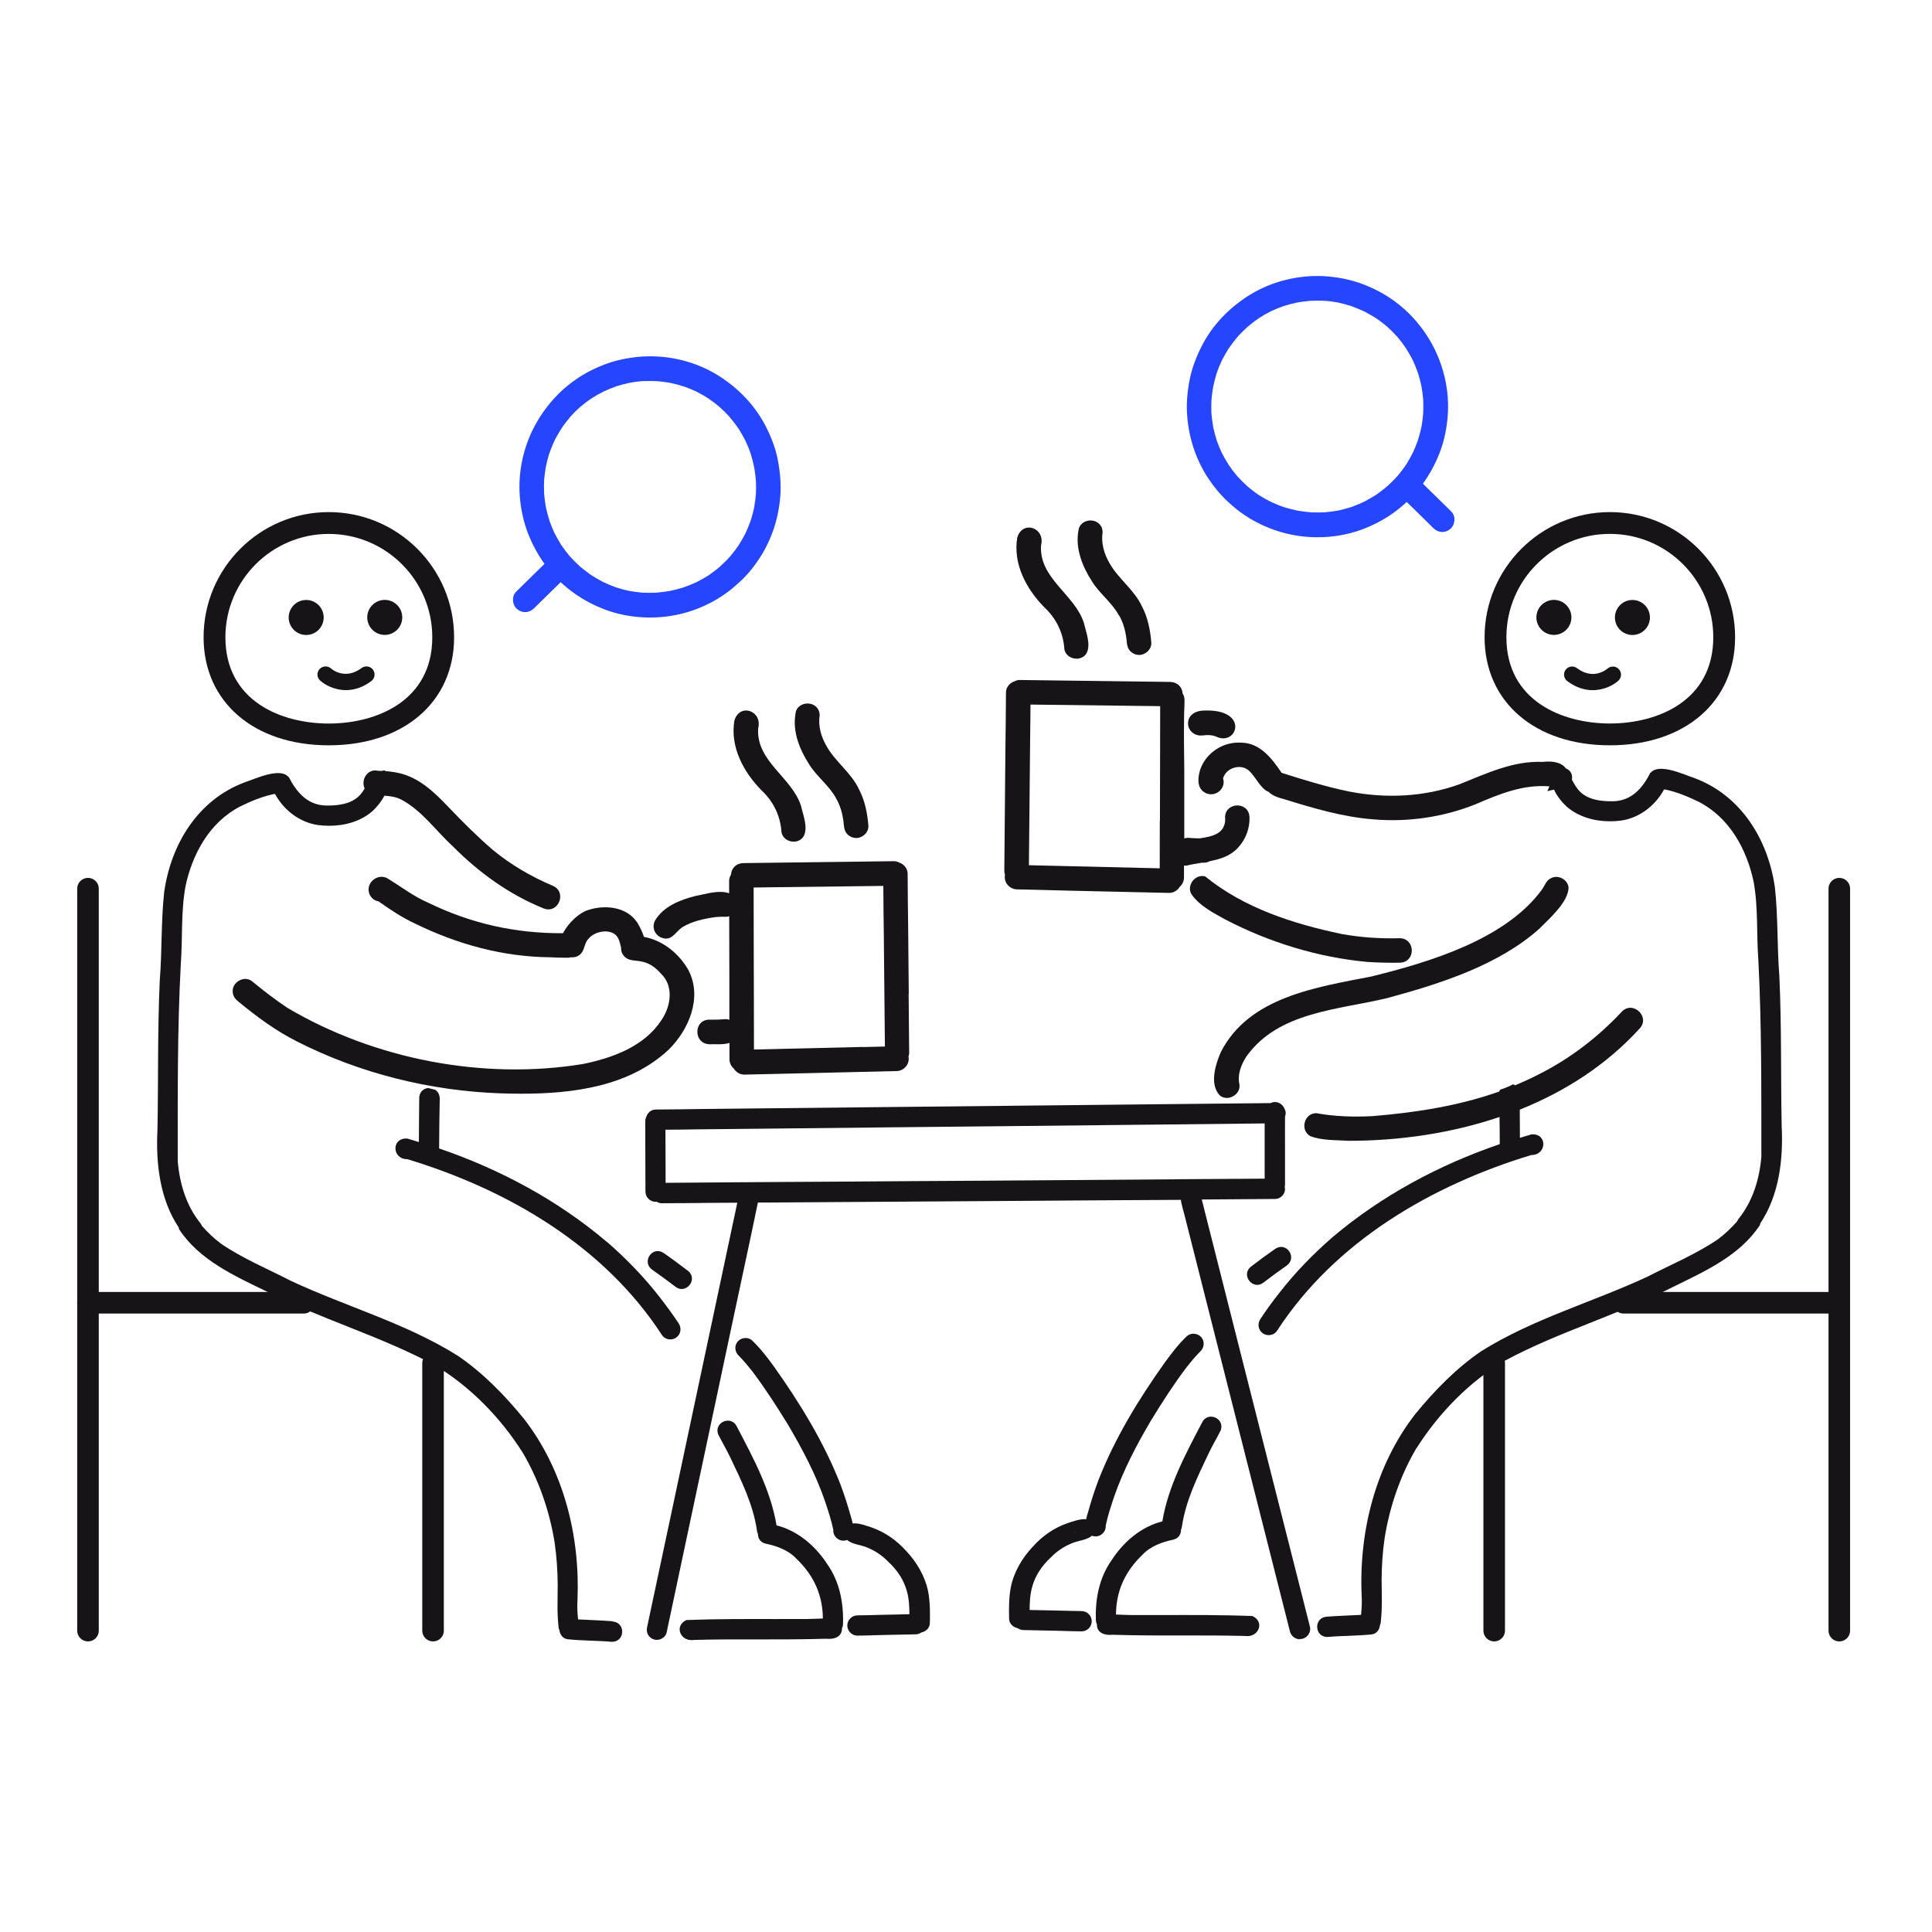
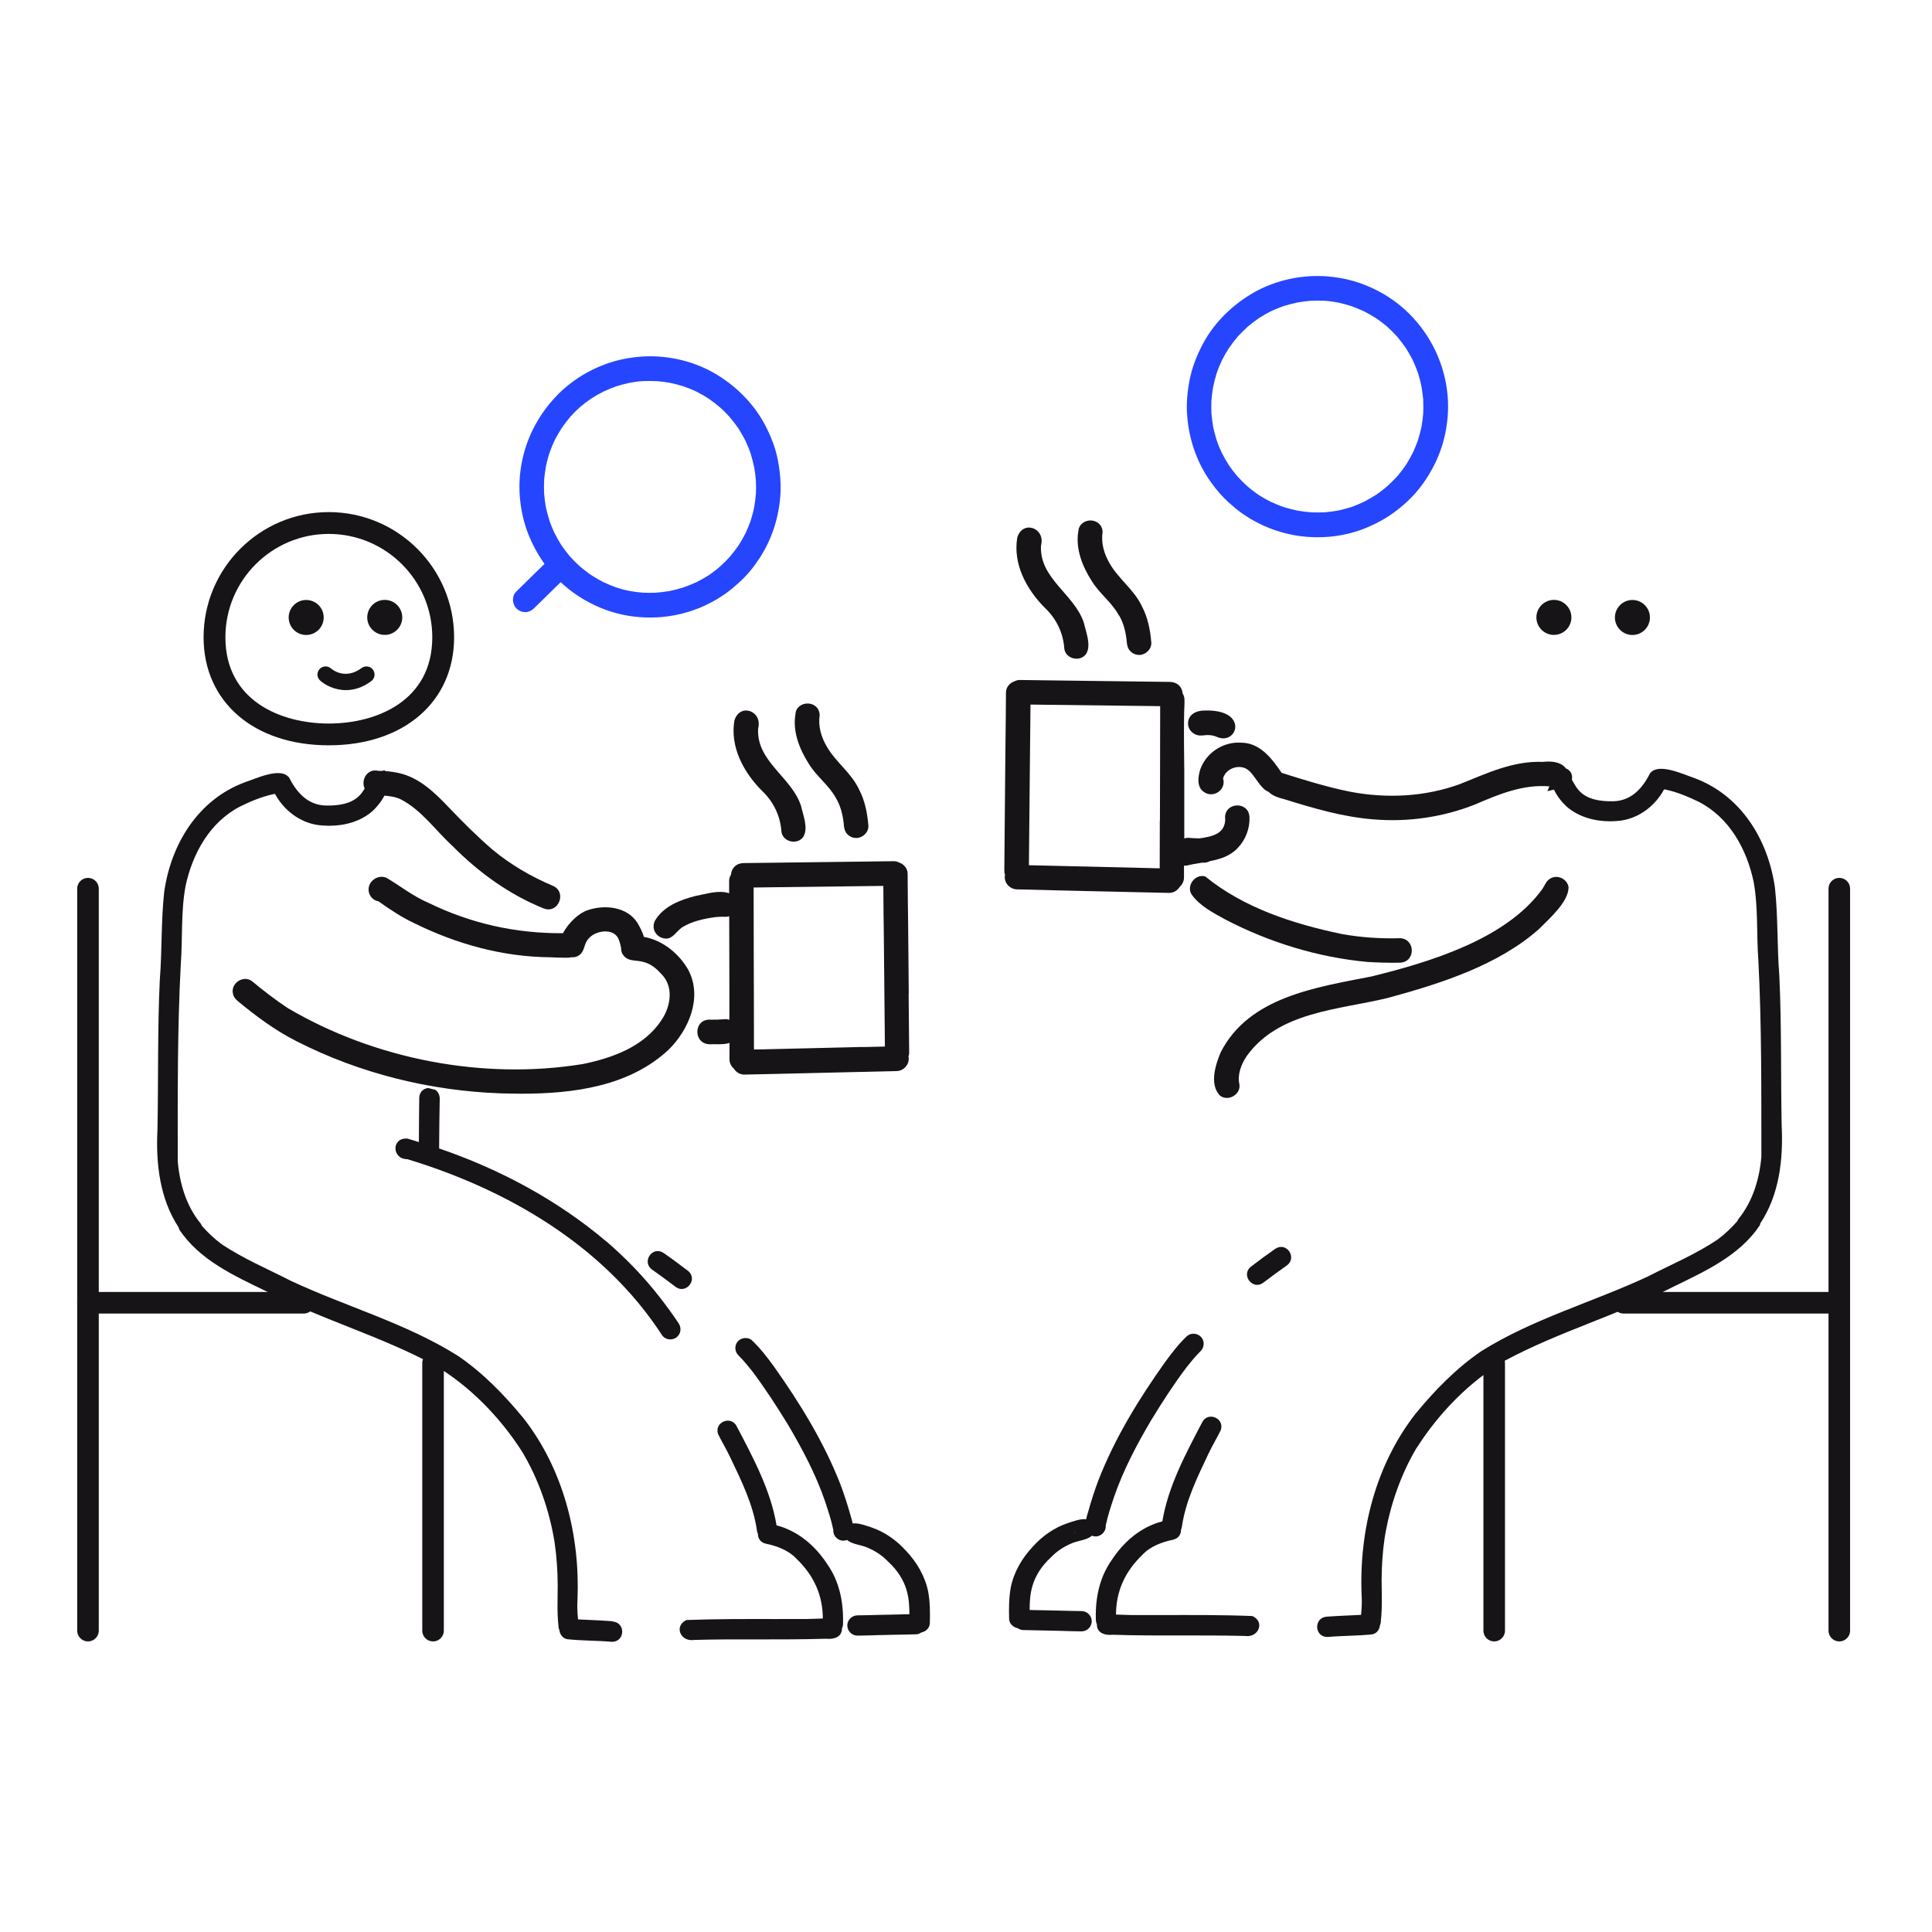
<svg xmlns="http://www.w3.org/2000/svg" fill="none" height="48" viewBox="0 0 48 48" width="48">
  <clipPath id="a">
    <path d="m0 0h48v48h-48z" />
  </clipPath>
  <g clip-path="url(#a)">
    <path d="m13.864 9.796c.156-.156.33-.296.516-.418.232-.15.478-.268.74-.358.277-.094.564-.144.855-.163.649-.036 1.316.126 1.869.472.495.309.919.746 1.183 1.267.133.262.242.54.298.832.056.294.084.592.062.892-.041.551-.214 1.085-.516 1.548-.144.221-.313.429-.51.605-.047.043-.096.086-.144.126-.006.006-.013.013-.021.019-.03.024-.058.047-.088.069-.021.015-.043.032-.064.047-.006.004-.011.009-.017.013-.051.036-.103.071-.157.103-.006.004-.011.006-.017.011-.006.004-.013.009-.019.013-.004.002-.009.004-.013.009-.006.004-.013.006-.021.011-.36.212-.759.354-1.173.414-.566.081-1.157.019-1.687-.199-.27-.111-.527-.255-.759-.433-.24-.184-.461-.401-.639-.647-.174-.24-.313-.495-.422-.772-.103-.266-.167-.546-.197-.83-.064-.592.047-1.202.306-1.736.161-.33.375-.632.634-.892zm.3.566c-.077.092-.15.186-.216.285-.056.088-.107.178-.157.27-.056.116-.103.234-.146.354-.032.103-.058.206-.081.311-.019.111-.034.221-.045.334-.006.118-.006.236 0 .354.009.112.024.221.043.332.026.116.056.229.092.343.034.096.073.191.116.285.051.103.109.204.169.302.066.099.139.193.214.285.084.092.169.178.262.262.084.069.169.135.257.199.103.066.206.126.313.182.101.047.201.09.306.129.114.036.227.069.343.092.107.019.214.034.324.043.111.006.221.006.332.002.118-.009.234-.024.349-.043.111-.024.219-.051.328-.084.116-.041.229-.086.341-.137.103-.051.202-.109.298-.169.021-.015.043-.03.064-.045.071-.051.137-.103.204-.159.092-.084.18-.169.264-.262.073-.088.144-.178.208-.272.064-.099.122-.201.176-.306.045-.099.086-.197.124-.3.036-.112.067-.223.09-.337.021-.116.036-.231.045-.347.004-.103.006-.204 0-.306-.009-.114-.021-.225-.041-.339-.024-.116-.054-.231-.088-.345-.038-.114-.084-.223-.135-.332-.049-.094-.101-.186-.157-.277-.075-.111-.156-.216-.244-.319-.075-.082-.152-.159-.234-.232-.088-.075-.18-.144-.274-.21-.101-.066-.206-.124-.313-.18-.101-.047-.202-.088-.307-.124-.114-.036-.227-.066-.343-.09-.105-.019-.21-.032-.315-.041-.111-.006-.221-.006-.332-.002 0 0-.013 0-.024 0-.111.006-.229.024-.345.045-.107.024-.21.051-.315.084-.111.039-.219.084-.324.133-.103.051-.202.109-.3.171-.096.066-.191.137-.281.214-.088.079-.171.163-.251.251z" fill="#2545ff" />
    <path d="m12.824 14.7c.283-.281.57-.559.855-.838.058-.058.129-.094.21-.099.079-.004.159.026.219.079.118.107.137.313.019.429-.285.281-.572.557-.855.838-.058.058-.129.094-.21.099-.079.004-.159-.026-.219-.079-.118-.107-.137-.313-.019-.429z" fill="#2545ff" />
    <path d="m35.653 8.696c.259.534.371 1.145.306 1.736-.03.283-.092.564-.197.83-.107.277-.249.532-.422.772-.178.246-.399.463-.639.647-.232.18-.489.322-.759.433-.529.219-1.121.281-1.687.199-.414-.06-.812-.204-1.173-.414-.006-.004-.015-.006-.021-.011-.004-.002-.009-.004-.013-.009-.006-.004-.013-.009-.019-.013-.006-.004-.011-.006-.017-.011-.054-.032-.105-.069-.157-.103-.006-.004-.011-.009-.017-.013-.021-.015-.043-.03-.064-.047-.03-.024-.06-.045-.088-.069-.006-.006-.015-.013-.021-.019-.049-.041-.097-.084-.144-.126-.195-.178-.364-.386-.51-.605-.302-.463-.476-.999-.516-1.548-.024-.3.004-.596.062-.892.056-.289.165-.568.298-.832.264-.523.688-.958 1.183-1.267.553-.345 1.22-.508 1.869-.472.291.019.579.069.855.163.262.09.508.208.74.358.186.12.36.261.516.418.259.259.474.562.634.892zm-1.185-.577c-.09-.077-.184-.148-.281-.214-.097-.062-.197-.118-.3-.171-.107-.049-.214-.092-.324-.133-.105-.032-.208-.06-.315-.084-.116-.021-.234-.039-.345-.045-.011 0-.021 0-.024 0-.112-.004-.221-.004-.332.002-.105.009-.21.024-.315.041-.116.024-.229.056-.343.09-.103.036-.206.079-.306.124-.107.054-.212.114-.313.18-.094.066-.186.135-.274.21-.081.075-.159.152-.234.231-.088.103-.167.208-.244.319-.056.09-.107.182-.157.277-.051.109-.097.219-.135.332-.034.114-.064.227-.088.345-.019.111-.032.225-.041.339-.004.103-.002.204 0 .306.011.118.026.232.045.347.026.114.056.227.09.337.036.103.077.202.124.3.054.105.112.208.176.307.064.094.133.184.208.272.084.092.172.18.264.262.067.056.135.109.204.159l.064.045c.097.062.195.118.298.169.111.051.225.099.341.137.109.032.216.06.328.084.116.019.232.034.349.043.112.004.221.002.332-.002.109-.011.216-.024.324-.043.116-.026.229-.056.343-.092.105-.039.206-.082.306-.129.107-.056.212-.118.313-.182.088-.062.174-.129.257-.199.092-.084.178-.169.262-.261.075-.092.148-.186.214-.285.062-.099.118-.199.169-.302.043-.094.081-.189.116-.285.036-.114.066-.225.092-.343.019-.109.034-.221.043-.332.006-.118.004-.236 0-.354-.011-.111-.026-.223-.045-.334-.024-.105-.049-.208-.081-.311-.043-.12-.09-.238-.146-.354-.049-.092-.101-.182-.156-.27-.067-.099-.139-.193-.216-.285-.079-.088-.163-.171-.251-.251z" fill="#2545ff" />
-     <path d="m36.037 13.137c-.06.054-.139.084-.219.079-.084-.004-.152-.041-.21-.099-.283-.281-.57-.559-.855-.838-.118-.116-.099-.322.019-.429.06-.054.139-.084.219-.079.084.004.152.041.21.099.285.281.572.557.855.838.118.118.099.322-.019.429z" fill="#2545ff" />
    <path d="m7.607 15.776c.24 0 .435-.195.435-.435s-.195-.435-.435-.435c-.24 0-.435.195-.435.435s.195.435.435.435z" fill="#171417" />
    <path d="m9.559 15.774c.24 0 .435-.195.435-.435 0-.24-.195-.435-.435-.435s-.435.195-.435.435c0 .24.195.435.435.435z" fill="#171417" />
    <path d="m7.956 16.91c.12.107.354.236.639.236.193 0 .412-.06.63-.225.09-.066.107-.193.041-.283-.066-.09-.193-.107-.283-.041-.401.3-.722.043-.759.011-.081-.073-.21-.067-.285.015-.075.084-.069.21.015.285z" fill="#171417" />
    <path d="m5.058 15.833c0 1.605 1.25 2.684 3.11 2.684 1.86 0 3.114-1.078 3.114-2.684 0-1.715-1.397-3.11-3.114-3.11s-3.11 1.395-3.11 3.11zm3.11-2.568c1.419 0 2.572 1.153 2.572 2.568 0 1.582-1.387 2.143-2.572 2.143-1.185 0-2.568-.561-2.568-2.143 0-1.417 1.153-2.568 2.568-2.568z" fill="#171417" />
    <path d="m40.557 15.776c.24 0 .435-.195.435-.435s-.195-.435-.435-.435-.435.195-.435.435.195.435.435.435z" fill="#171417" />
    <path d="m38.606 15.774c.24 0 .435-.195.435-.435 0-.24-.195-.435-.435-.435-.24 0-.435.195-.435.435 0 .24.195.435.435.435z" fill="#171417" />
-     <path d="m38.898 16.639c-.066.09-.049.216.041.283.221.165.437.225.63.225.285 0 .519-.126.639-.236.081-.075.088-.199.015-.283-.073-.084-.202-.09-.285-.017-.036.03-.356.291-.759-.011-.09-.067-.216-.049-.283.041z" fill="#171417" />
-     <path d="m39.998 18.517c1.861 0 3.11-1.078 3.11-2.684 0-1.715-1.395-3.11-3.11-3.11-1.715 0-3.114 1.395-3.114 3.11 0 1.605 1.252 2.684 3.114 2.684zm0-5.253c1.417 0 2.568 1.153 2.568 2.568 0 1.582-1.385 2.143-2.568 2.143-1.183 0-2.572-.562-2.572-2.143 0-1.417 1.153-2.568 2.572-2.568z" fill="#171417" />
    <path d="m35.196 35.975c.551-.868 1.318-1.657 2.203-2.175 1.34-.718 2.814-1.134 4.165-1.826.793-.388 1.657-.776 2.16-1.535.006-.015.004-.03.009-.043.472-.707.574-1.591.532-2.429-.024-1.243 0-2.486-.058-3.727-.058-.727-.03-1.46-.109-2.184-.167-1.194-.842-2.298-2.008-2.728-.251-.082-.857-.373-1.074-.137-.006.004-.013.006-.017.013-.186.373-.463.69-.911.703-.59.013-.808-.174-.932-.36-.041-.062-.071-.122-.103-.176.024-.112-.024-.232-.15-.281-.082-.116-.262-.197-.575-.161-.733-.03-1.397.287-2.06.553-.872.317-1.826.362-2.735.186-.315-.062-.624-.146-.932-.234-.242-.071-.482-.144-.722-.221-.013-.006-.028-.011-.041-.015 0 0 0 0 0-.002-.236-.351-.536-.742-.999-.744-.442-.032-.87.246-1.018.662-.056.178-.094.431.082.557.236.178.572-.047.484-.332.071-.261.435-.377.639-.195.165.141.294.461.493.529.088.097.249.148.399.186.722.225 1.458.442 2.216.499.853.071 1.719-.056 2.514-.371.592-.255 1.192-.504 1.848-.45-.017.041-.036.079-.051.12.051-.015.109-.026.165-.039.071.165.21.328.311.42.294.257.69.367 1.078.367.092 0 .182-.006.272-.017.457-.064.855-.371 1.072-.774.011 0 .021 0 .034.002.289.062.566.178.83.306.759.39 1.19 1.175 1.361 1.983.118.643.069 1.301.118 1.95.084 1.627.073 3.258.075 4.885-.047.551-.214 1.106-.566 1.541-.015.019-.026.041-.034.062-.148.165-.306.319-.484.45-.54.366-1.149.619-1.728.917-1.37.641-2.859 1.052-4.147 1.86-.626.427-1.16.977-1.638 1.56-.986 1.267-1.4 2.904-1.335 4.493.011.163.004.326-.013.487v.011c-.285.015-.57.024-.855.045-.328.026-.306.504.015.504h.009c.366-.032.735-.026 1.099-.064.118-.017.189-.116.199-.221.015-.034.026-.071.024-.111.038-.337.021-.673.019-1.012.002-.364.024-.705.077-1.063.129-.789.394-1.556.797-2.236z" fill="#171417" />
    <path d="m10.759 33.867v6.645" stroke="#171417" stroke-linecap="round" stroke-width=".536" />
    <path d="m37.123 33.867v6.645" stroke="#171417" stroke-linecap="round" stroke-width=".536" />
    <path d="m2.186 22.079v18.433" stroke="#171417" stroke-linecap="round" stroke-width=".536" />
    <path d="m45.697 22.079v18.433" stroke="#171417" stroke-linecap="round" stroke-width=".536" />
    <path d="m2.186 32.367h5.359" stroke="#171417" stroke-linecap="round" stroke-width=".536" />
    <path d="m45.697 32.367h-5.359" stroke="#171417" stroke-linecap="round" stroke-width=".536" />
    <g fill="#171417">
      <path d="m29.133 38.256c.146-.028.21-.137.208-.246.011-.026.021-.054.024-.086.094-.641.388-1.235.662-1.813.094-.197.208-.386.304-.581.099-.302-.332-.474-.467-.186-.407.778-.84 1.58-.986 2.454-.534.137-.962.506-1.262.967-.302.429-.405.947-.39 1.464 0 .049.009.092.028.129 0 .006-.002.011-.002.017.011.208.216.259.39.24.572.019 1.145.019 1.717.017.525 0 1.052 0 1.577.013.019.002.039.004.056.004.289 0 .426-.36.124-.499-.754-.03-1.518-.026-2.281-.024-.236 0-.472 0-.707 0-.133-.002-.268-.009-.401-.013.002-.587.227-1.076.664-1.492.186-.202.491-.313.742-.364z" />
-       <path d="m38.047 28.696c.39 0 .401-.547 0-.512-.094.026-.189.058-.285.086 0-.234-.004-.467-.004-.701 1.119-.448 2.146-1.104 2.973-2.01.279-.285-.15-.707-.431-.431-.589.632-1.284 1.168-2.058 1.558-.197.103-.399.193-.6.279-.015-.011-.032-.019-.049-.026-.03.015-.06.03-.09.045-.071.034-.146.06-.221.086-.006 0-.011.004-.017.006-.006.013-.009.028-.013.041-1.01.36-2.086.525-3.153.613-.465.024-.934.011-1.393-.073-.304-.006-.416.422-.152.57.3.114.637.094.954.116 1.256 0 2.544-.184 3.747-.592.004.225.006.45.006.675-1.507.514-2.939 1.282-4.154 2.311-.48.416-.926.875-1.316 1.376-.169.214-.332.435-.48.662-.075.114-.051.272.064.351.043.03.094.045.144.045.081 0 .161-.036.208-.107 1.44-2.219 3.837-3.616 6.325-4.37z" />
      <path d="m31.69 31.022c-.21.146-.418.298-.619.454-.197.171-.039.446.165.446.051 0 .107-.019.161-.062.186-.141.375-.281.568-.416.272-.189.006-.598-.274-.422z" />
      <path d="m29.487 33.197c-.204.193-.375.418-.54.643-.652.915-1.245 1.882-1.655 2.93-.103.272-.191.551-.259.799-.019.054-.036.114-.047.176-.146-.017-.332.056-.463.097-.332.114-.626.319-.86.581-.268.283-.474.632-.551 1.018-.047.257-.047.519-.041.778.002.118.099.21.21.232.041.026.086.045.137.047.139.004.279.006.42.009.169.004.339.009.508.011.176.004.349.013.525.013h.002c.137 0 .253-.116.251-.253 0-.137-.116-.251-.253-.251-.172 0-.343-.009-.512-.011-.174-.004-.347-.009-.521-.011-.086 0-.171-.004-.257-.006.004-.341.009-.83.536-1.314.141-.146.313-.259.499-.337.144-.071.39-.081.51-.193.03.011.067.017.109.017.133-.009.249-.131.236-.266.049-.242.129-.478.206-.712.232-.671.564-1.301.924-1.91.274-.448.559-.892.877-1.312.107-.135.214-.268.337-.39.103-.092.124-.249.032-.358-.086-.101-.255-.122-.356-.028zm-2.771 4.902c-.009-.019-.015-.036-.019-.058.006.019.013.039.021.058z" />
      <path d="m38.259 23.059c.244-.246.705-.649.712-1.01-.024-.204-.266-.328-.444-.227-.114.054-.148.184-.219.281-.904 1.237-2.791 1.8-4.229 2.156-1.37.27-3.052.506-3.751 1.886-.133.315-.283.789-.024 1.069.051.045.114.064.176.064.174 0 .347-.154.311-.345-.051-.244.049-.493.182-.694.793-1.106 2.279-1.149 3.494-1.442 1.312-.356 2.767-.815 3.792-1.736z" />
      <path d="m17.11 24.113c-.232-.416-.639-.752-1.112-.836-.036-.124-.101-.246-.161-.349-.257-.403-.812-.459-1.235-.315-.204.062-.482.311-.613.572-1.173.009-2.287-.238-3.354-.759-.371-.159-.686-.411-1.029-.615-.219-.099-.48.09-.446.33.017.127.118.234.244.253.287.202.579.399.898.547 1.05.517 2.197.834 3.372.842.114.006.229.011.343.011h.099c.03 0 .058-.006.081-.013.006 0 .013.004.021.004.079 0 .157-.03.214-.09.099-.107.086-.272.193-.377.167-.202.611-.268.737 0 .034.071.051.148.069.225v.004c0 .051.006.107.039.163.199.3.514-.021.956.484.322.313.24.812.006 1.153-.429.656-1.218.939-1.953 1.089-2.476.403-5.172-.118-7.33-1.391-.307-.204-.598-.426-.881-.662-.204-.167-.527.03-.484.285.011.082.056.148.118.199.457.379.939.737 1.47 1.005 1.567.797 3.305 1.228 5.061 1.292.171.004.343.009.519.009 1.297 0 2.683-.182 3.657-1.091.506-.495.847-1.301.497-1.974z" />
      <path d="m22.578 24.686c-.004-.551-.011-1.099-.015-1.65-.004-.442-.013-.885-.013-1.329 0-.129-.092-.238-.21-.277-.039-.021-.084-.034-.131-.034-.229.002-.457.006-.686.009-1.016.013-2.034.024-3.05.038-.084.002-.159.026-.221.086-.054.051-.086.124-.09.199-.03.047-.047.103-.047.161v.304c-.255-.09-.583.021-.836.067-.384.096-.808.262-1.012.624-.03.069-.039.141-.017.214.021.075.075.141.144.18.06.03.111.041.156.041.167 0 .249-.174.399-.281.251-.154.553-.216.842-.255.079-.006.159-.009.238-.006.032 0 .06-.004.088-.013 0 .519.002 1.037.004 1.556v1.016c-.032-.011-.069-.019-.107-.015-.116.009-.229.015-.345.013-.232-.021-.345.141-.343.304 0 .152.105.306.311.306h.039c.045-.002.092-.002.139 0 .105 0 .214 0 .309-.034v.411c0 .09.043.172.107.227.054.088.15.15.259.15h.006c.285-.006.568-.013.853-.019.977-.024 1.955-.045 2.93-.069.165-.004.302-.144.298-.311 0-.017-.002-.032-.006-.049.011-.034.019-.069.017-.105-.004-.482-.009-.967-.013-1.449zm-1.145 1.325c-.9.021-1.8.043-2.701.064-.002-.394 0-.789-.002-1.181-.002-.947-.006-1.897-.006-2.844l.444-.006c.926-.011 1.852-.024 2.778-.034 0 .084 0 .167.002.251.002.283.004.566.009.849.009.965.019 1.927.028 2.891-.182.004-.366.009-.549.013z" />
      <path d="m18.247 17.895c-.114.66.225 1.288.677 1.745.291.272.465.63.491 1.027.021.154.163.244.304.244.094 0 .189-.041.244-.129.122-.214-.011-.534-.062-.761-.231-.714-1.115-1.102-1.065-1.923.114-.437-.45-.637-.587-.206z" />
      <path d="m19.762 17.741c.002-.024.009-.047.015-.071-.006.03-.013.06-.017.09v.017c0-.004 0-.011 0-.015-.067.426.107.857.334 1.213.189.315.504.534.679.86.107.182.161.39.186.6.009.111.019.229.109.306.056.051.129.079.204.079h.015c.161-.009.304-.154.287-.319-.026-.304-.086-.611-.229-.883-.191-.416-.583-.682-.806-1.074-.139-.238-.216-.506-.174-.782-.021-.377-.57-.373-.605-.019z" />
-       <path d="m32.3 40.721c.019 0 .039-.002.058-.006.133-.032.221-.172.186-.304-.146-.577-.291-1.151-.437-1.725-.253-.999-.506-1.996-.759-2.994-.262-1.035-.525-2.073-.787-3.108-.131-.512-.259-1.022-.388-1.535-.062-.249-.126-.497-.189-.746-.03-.12-.06-.238-.09-.358-.013-.047-.026-.097-.036-.144.607-.004 1.213-.009 1.822-.013.137 0 .251-.12.246-.257 0-.013-.006-.026-.009-.039.002-.017.009-.032.009-.049v-.83c0-.289-.002-.581 0-.872.009-.028.017-.056.017-.086 0-.043-.015-.081-.034-.118-.041-.094-.139-.161-.242-.157-.034 0-.069.011-.099.026-.915.009-1.831.019-2.748.028-1.087.011-2.174.024-3.26.034-1.099.011-2.199.024-3.296.034-1.076.011-2.152.021-3.228.034-.538.006-1.078.011-1.616.017-.377.004-.752.013-1.13.013-.112 0-.204.082-.234.184-.015.03-.024.064-.024.101v.334c0 .474.004.947.004 1.419 0 .137.111.253.251.255h.002s.013-.004.019-.004c.039.021.081.039.126.039.407 0 .815-.004 1.222-.009.221 0 .442-.002.662-.004-.12.559-.238 1.117-.356 1.676-.214 1.012-.429 2.023-.645 3.035-.212 1.003-.426 2.006-.639 3.009-.199.941-.401 1.882-.6 2.821-.015.069-.011.133.024.195.032.056.088.099.15.116.021.006.043.009.064.009.109 0 .223-.071.246-.182.122-.581.246-1.16.369-1.74.212-.999.424-2.0.637-2.999.216-1.016.431-2.032.647-3.048.204-.962.414-1.925.613-2.887 0-.002 0-.004 0-.009h.169c1.067-.006 2.137-.015 3.204-.021 1.074-.006 2.146-.015 3.219-.021 1.065-.009 2.133-.015 3.198-.021.242 0 .484-.004.725-.004 0 .015-.002.028 0 .043.026.12.06.24.092.36.043.172.088.345.131.517.088.347.176.697.264 1.044.261 1.035.525 2.073.787 3.108.255 1.007.51 2.015.765 3.02.223.877.446 1.756.667 2.632.028.114.133.193.246.193zm-3.097-11.422c-1.076.009-2.154.015-3.23.024-1.074.009-2.15.015-3.224.021-1.074.009-2.148.015-3.222.021-.531.004-1.063.006-1.595.011-.465.002-.93.009-1.395.011 0-.439-.004-.881-.004-1.32.266 0 .534-.004.799-.009.499-.006 1.001-.011 1.5-.015 1.067-.013 2.135-.021 3.202-.034 1.115-.013 2.229-.024 3.346-.034 1.08-.011 2.163-.021 3.243-.034.932-.011 1.865-.019 2.797-.03v1.372c-.739.004-1.479.011-2.218.015z" />
      <path d="m15.216 40.279c-.285-.021-.57-.032-.855-.045 0-.004 0-.006 0-.011-.017-.161-.024-.324-.013-.487.064-1.588-.349-3.226-1.335-4.492-.478-.583-1.012-1.134-1.638-1.56-1.288-.81-2.776-1.22-4.147-1.861-.579-.298-1.187-.551-1.728-.917-.178-.131-.339-.285-.484-.45-.009-.021-.019-.041-.034-.062-.354-.433-.519-.99-.566-1.541 0-1.627-.011-3.26.075-4.885.049-.649 0-1.308.118-1.95.171-.808.602-1.593 1.361-1.983.266-.131.54-.244.83-.306.011 0 .021 0 .034-.002.216.401.615.709 1.072.772.09.011.18.017.272.017.388 0 .784-.107 1.078-.366.092-.084.219-.232.294-.382.144.011.285.03.412.094.519.27.86.774 1.284 1.16.647.654 1.404 1.202 2.261 1.548.041.015.081.024.118.024.294 0 .431-.457.105-.589-.538-.227-1.048-.525-1.496-.898-.384-.33-.742-.69-1.091-1.055-.345-.362-.727-.733-1.23-.845-.114-.026-.229-.041-.345-.049 0-.006 0-.013 0-.019-.03.002-.06.011-.09.015-.028 0-.056-.004-.084-.004-.279-.062-.431.238-.334.439-.013.021-.026.043-.039.064-.124.186-.343.373-.932.36-.448-.013-.722-.33-.911-.703-.006-.006-.013-.009-.017-.013-.216-.236-.823.056-1.074.137-1.166.431-1.839 1.535-2.008 2.729-.079.725-.051 1.458-.109 2.184-.058 1.241-.034 2.484-.058 3.727-.043.836.06 1.721.532 2.429.002.015-0.0.028.009.043.504.761 1.365 1.149 2.161 1.535 1.35.69 2.825 1.108 4.165 1.826.885.519 1.653 1.308 2.203 2.176.401.677.669 1.447.797 2.236.051.358.075.699.077 1.063 0 .339-.019.675.019 1.012 0 .041.009.077.024.111.013.105.084.204.199.221.364.039.735.032 1.1.064h.009c.322 0 .343-.478.015-.504z" />
      <path d="m19.336 40.225c-.761-.002-1.524-.004-2.281.024-.3.139-.165.499.124.499.017 0 .036 0 .056-.004.525-.015 1.052-.015 1.577-.013.572 0 1.145 0 1.717-.017.174.019.379-.032.39-.24 0-.006-.002-.011-.002-.017.019-.036.03-.079.028-.129.013-.517-.088-1.035-.39-1.464-.3-.461-.731-.83-1.262-.967-.146-.875-.579-1.676-.986-2.454-.135-.287-.568-.116-.467.186.097.195.21.384.304.581.277.579.57 1.175.662 1.813.002.032.013.06.024.086 0 .109.062.219.208.246.251.051.555.161.742.364.437.416.66.905.664 1.492-.133.004-.268.011-.401.013-.236 0-.471 0-.707 0z" />
      <path d="m22.508 38.528c-.234-.262-.527-.467-.86-.581-.131-.041-.317-.116-.463-.097-.013-.062-.03-.124-.047-.176-.069-.249-.157-.527-.259-.799-.411-1.048-1.005-2.015-1.655-2.93-.165-.227-.337-.45-.54-.643-.101-.092-.27-.073-.356.028-.092.109-.071.266.032.358.122.122.229.255.337.39.315.42.602.864.877 1.312.36.611.695 1.239.924 1.91.077.234.157.469.206.712-.013.137.103.259.236.266.043 0 .079-.006.109-.017.12.112.366.122.51.193.186.077.358.191.499.337.527.484.532.971.536 1.314-.086 0-.172.004-.257.006-.174.004-.347.009-.521.011-.172.004-.343.011-.512.011-.137 0-.253.114-.253.251s.114.253.251.253h.002c.174 0 .349-.009.525-.013.169-.004.339-.006.508-.011.139-.004.279-.004.42-.009.051 0 .096-.021.137-.047.112-.021.206-.114.208-.232.006-.259.006-.521-.041-.778-.077-.384-.283-.735-.551-1.018zm-1.052-.328c.009-.017.015-.036.021-.058-.004.019-.011.039-.019.058z" />
      <path d="m15.064 30.844c-1.215-1.029-2.647-1.796-4.154-2.311 0-.411.009-.827.015-1.235 0-.105-.047-.18-.114-.223-.058-.015-.114-.028-.172-.043-.107.009-.208.082-.223.227-.006.371-.006.744-.009 1.115-.094-.028-.189-.06-.285-.086-.401-.032-.392.512 0 .512 2.489.754 4.885 2.152 6.325 4.37.047.071.127.107.208.107.051 0 .101-.015.144-.045.116-.079.139-.236.064-.351-.15-.227-.313-.448-.48-.662-.39-.502-.836-.96-1.316-1.376z" />
      <path d="m16.774 31.963c.053.043.107.062.161.062.204 0 .364-.274.165-.446-.204-.154-.409-.309-.62-.454-.281-.176-.546.234-.274.422.193.135.382.274.568.416z" />
      <path d="m25.275 13.349c-.114.66.225 1.288.677 1.745.291.272.465.63.491 1.027.021.154.163.244.304.244.094 0 .189-.041.244-.129.122-.214-.011-.534-.062-.761-.232-.714-1.115-1.102-1.065-1.923.114-.437-.45-.636-.587-.206z" />
      <path d="m27.802 15.287c.107.182.161.39.186.6.009.112.019.229.109.306.056.051.129.079.204.079h.015c.161-.009.304-.154.287-.319-.026-.304-.086-.611-.229-.883-.191-.416-.583-.682-.806-1.074-.139-.238-.216-.506-.174-.782-.021-.377-.57-.373-.604-.017.002-.024.009-.047.015-.071-.006.03-.013.06-.017.09v.017c0-.004 0-.011 0-.015-.067.426.107.86.334 1.213.189.315.504.534.677.86z" />
      <path d="m34.773 23.31c-.482.013-.962-.019-1.44-.105-1.205-.253-2.431-.647-3.389-1.43-.249-.073-.48.232-.337.45.204.287.534.452.836.62 1.091.568 2.302.941 3.528 1.054.27.017.542.024.812.019.401-.017.384-.607-.013-.609z" />
      <path d="m29.873 18.273c.12-.019.253-.015.362.036.512.223.802-.692-.304-.656-.202-.004-.418.096-.414.324 0 .186.178.319.354.294z" />
      <path d="m30.44 20.328c.009.386-.313.454-.636.501-.092 0-.182-.006-.274-.013-.039-.002-.073.004-.107.015 0-.339 0-.677 0-1.016 0-.223 0-.448 0-.671-.004-.414-.011-.827-.006-1.241 0-.139.004-.279.011-.418 0-.032 0-.064 0-.097 0-.06-.017-.114-.047-.161-.004-.075-.036-.148-.09-.199-.062-.058-.137-.084-.221-.086-1.016-.013-2.034-.026-3.05-.039-.229-.002-.457-.006-.686-.009-.047 0-.092.013-.131.034-.118.038-.21.148-.21.277 0 .442-.009.885-.013 1.327-.004.551-.011 1.1-.015 1.65-.004.482-.009.967-.013 1.449 0 .036.006.073.017.105-.002.015-.006.032-.006.049-.004.167.133.306.298.311.977.026 1.955.047 2.93.069.285.006.568.013.853.019h.006c.109 0 .206-.062.259-.15.064-.056.105-.137.107-.227 0-.101 0-.199 0-.3.021 0 .045 0 .069-.002.12-.03.246-.051.373-.071h.006.038c.062 0 .114-.015.157-.039.264-.051.517-.131.701-.337.191-.202.296-.487.283-.763-.024-.397-.617-.369-.607.026zm-1.625.064c0 .394 0 .789-.002 1.181-.9-.021-1.8-.043-2.701-.064-.182-.004-.366-.009-.549-.013.009-.965.017-1.927.028-2.891.002-.283.006-.566.009-.849 0-.084 0-.167.002-.251.926.011 1.852.024 2.778.034.148 0 .296.004.444.006 0 .947-.004 1.897-.006 2.844zm1.625-.06s0-.002 0-.004z" />
    </g>
  </g>
</svg>